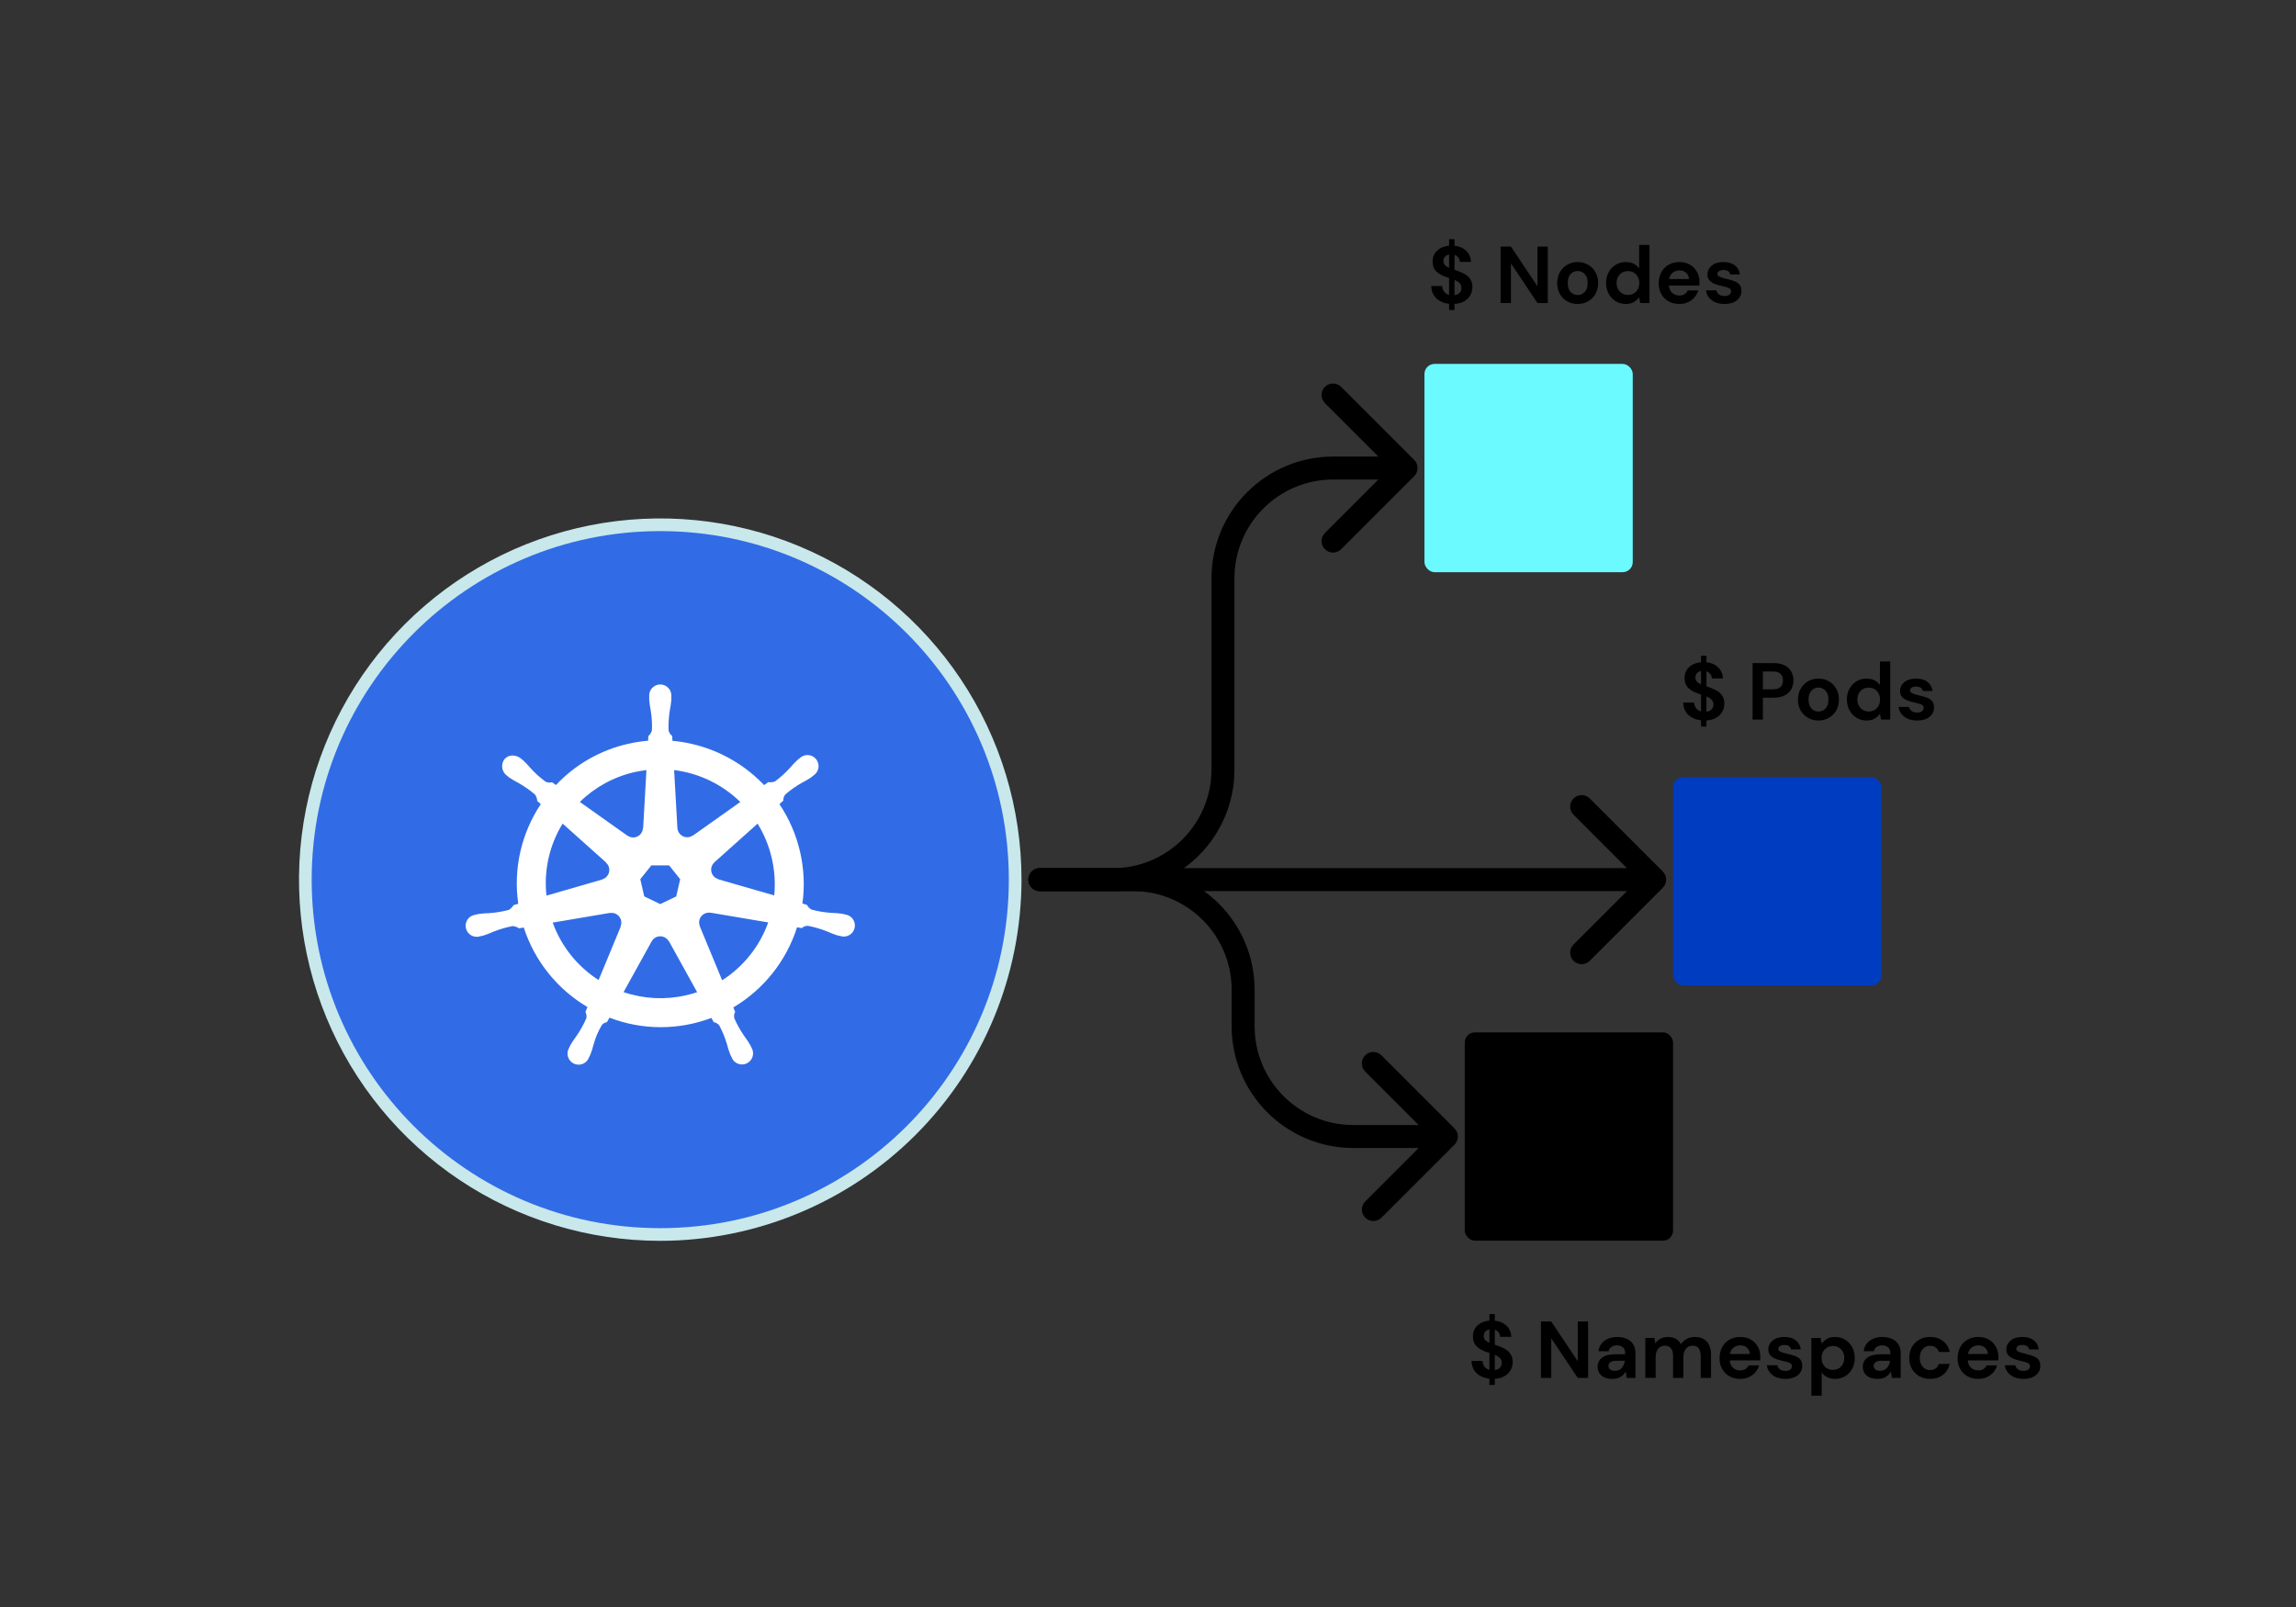
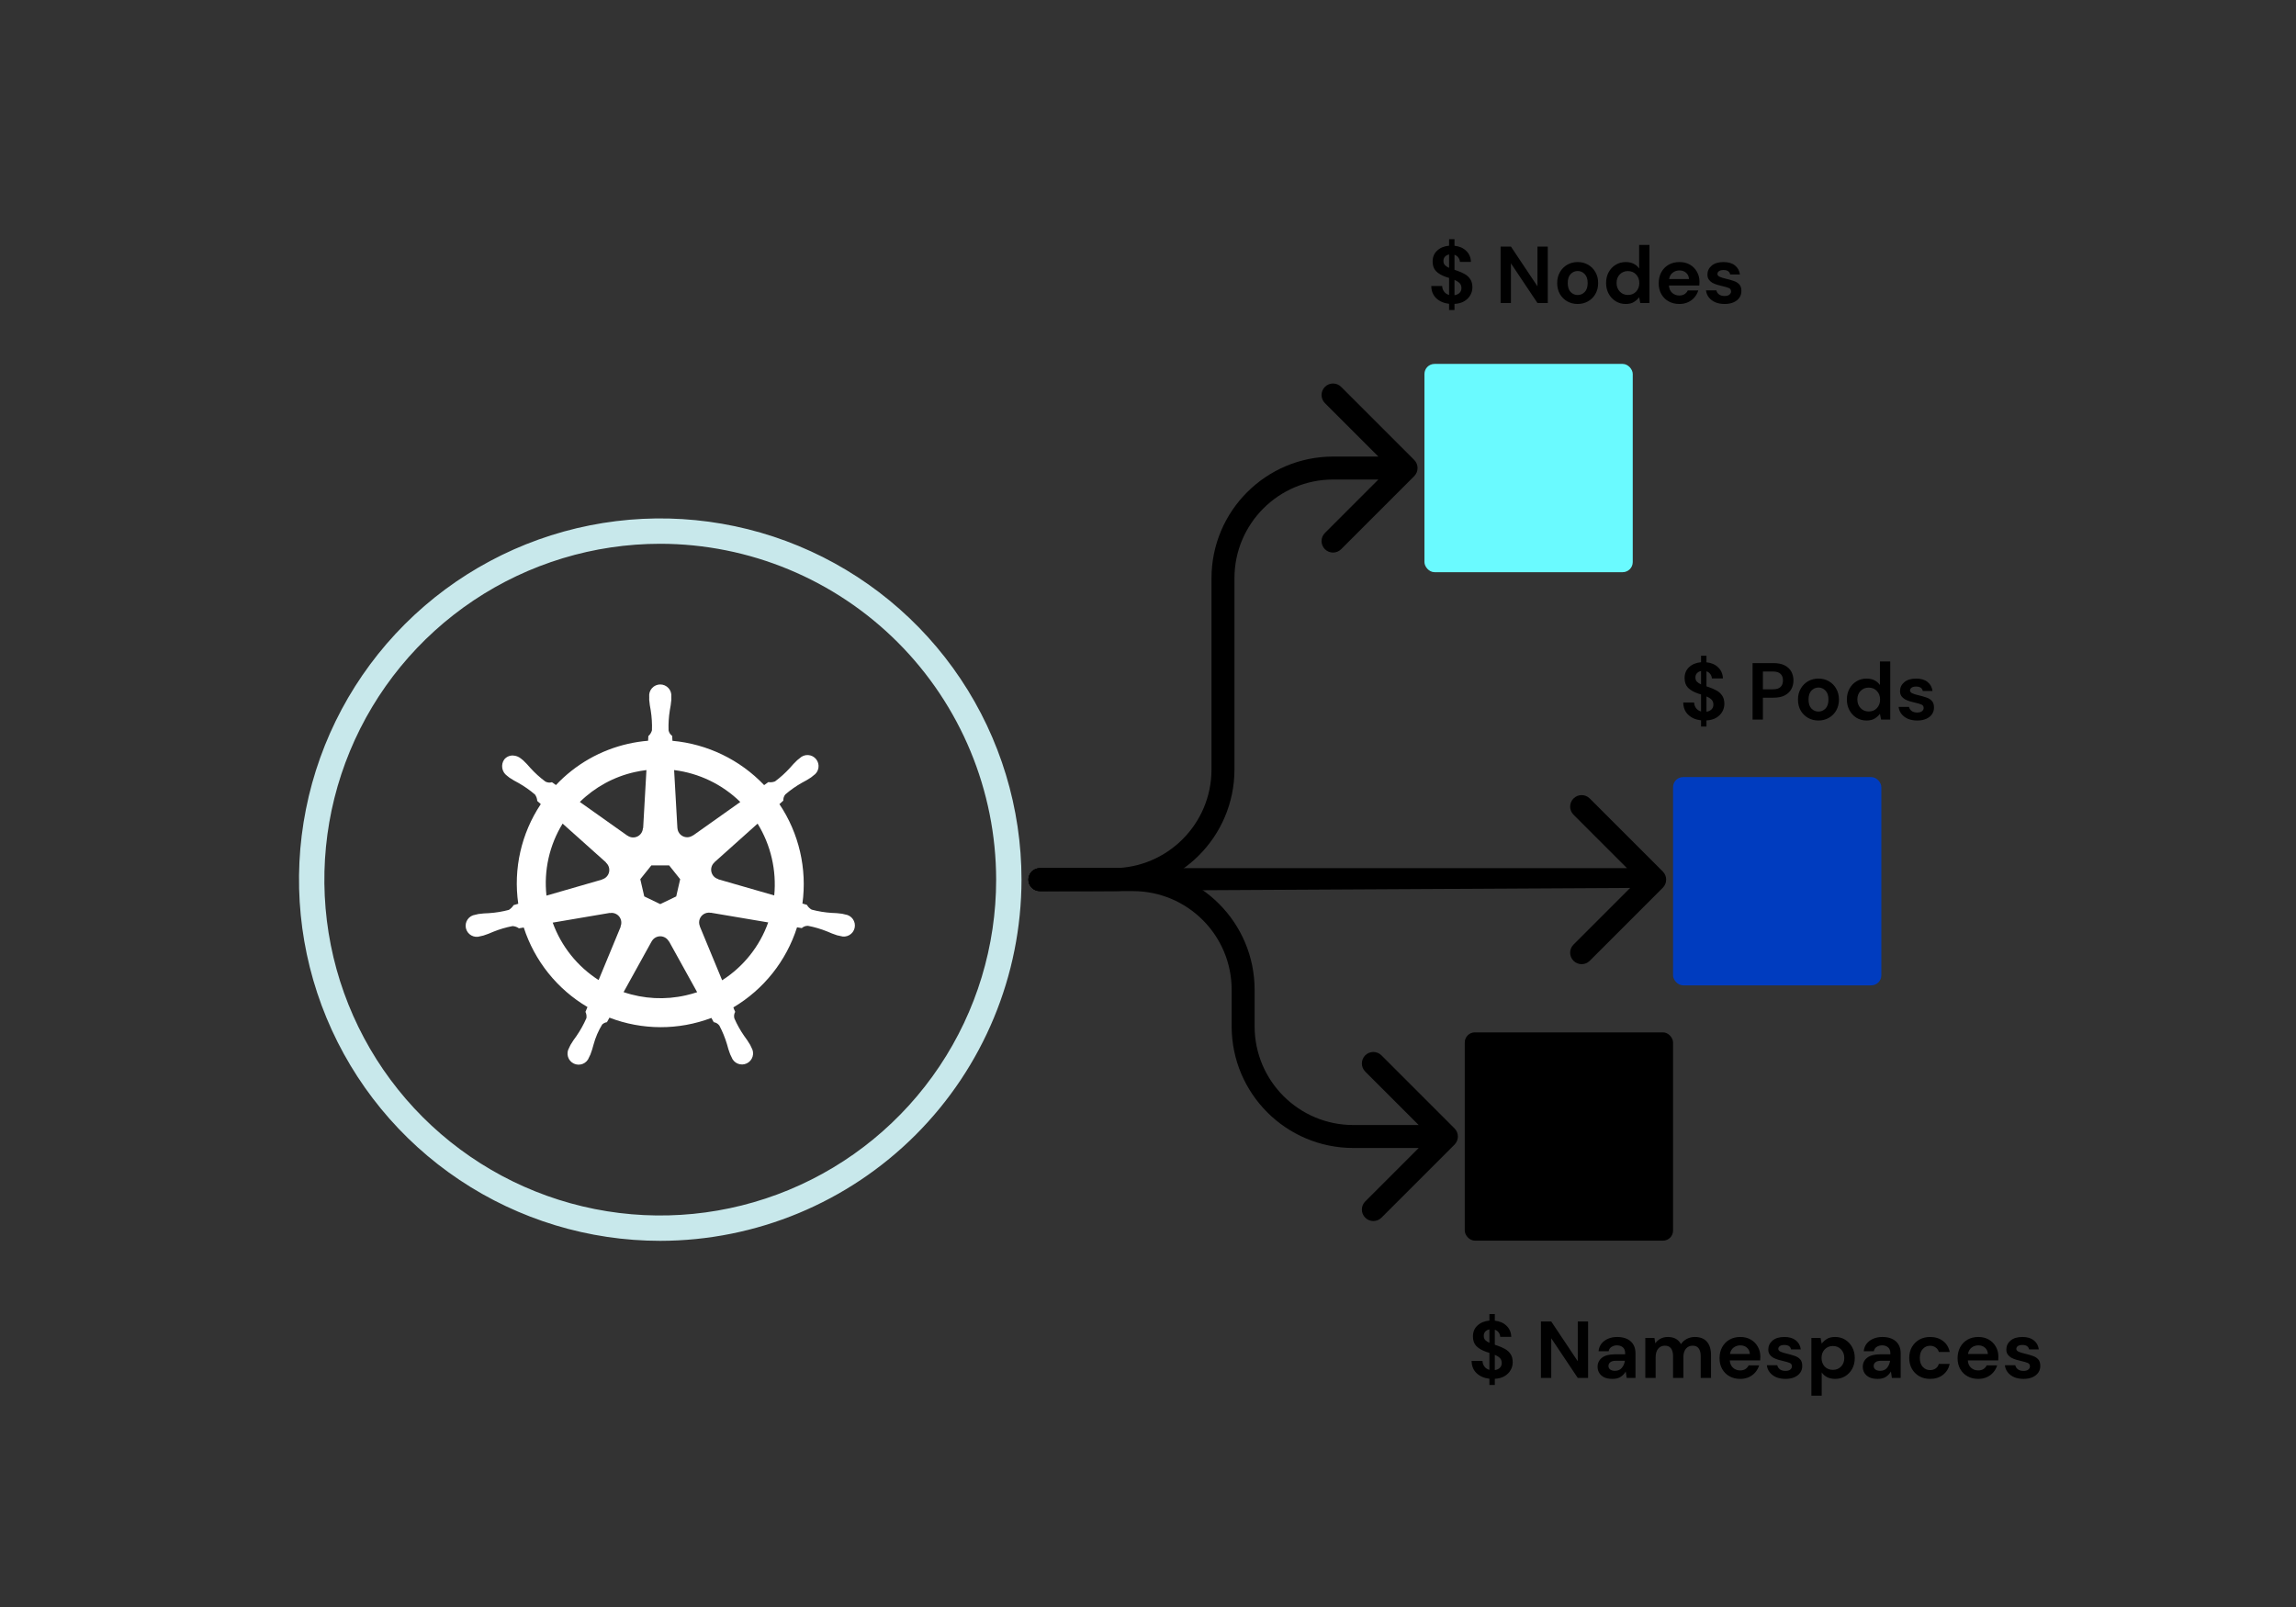
<svg xmlns="http://www.w3.org/2000/svg" width="500" height="350" viewBox="0 0 500 350" fill="none">
  <rect x="0" y="0" width="500" height="350" fill="#333333" stroke="none" />
  <path d="M315.569 67.522V66.17C314.434 66.041 313.509 65.643 312.795 64.976C312.081 64.309 311.712 63.413 311.689 62.289H314.059C314.082 62.758 314.223 63.167 314.48 63.519C314.75 63.87 315.113 64.11 315.569 64.239V60.534C315.464 60.499 315.352 60.463 315.235 60.428C315.13 60.393 315.019 60.358 314.902 60.323C313.954 59.995 313.228 59.574 312.725 59.059C312.233 58.544 311.987 57.859 311.987 57.004C311.975 55.998 312.303 55.19 312.97 54.581C313.638 53.961 314.504 53.604 315.569 53.51V52.088H316.745V53.528C317.799 53.633 318.648 54.002 319.291 54.634C319.947 55.254 320.292 56.056 320.327 57.039H317.922C317.91 56.7 317.799 56.39 317.588 56.109C317.389 55.816 317.108 55.611 316.745 55.494V58.76C316.839 58.795 316.933 58.831 317.026 58.866C317.12 58.889 317.214 58.918 317.307 58.953C317.916 59.164 318.472 59.41 318.975 59.691C319.479 59.972 319.883 60.346 320.187 60.815C320.491 61.271 320.643 61.862 320.643 62.588C320.643 63.197 320.491 63.764 320.187 64.291C319.894 64.818 319.455 65.257 318.87 65.608C318.296 65.948 317.588 66.141 316.745 66.188V67.522H315.569ZM314.34 56.846C314.34 57.221 314.451 57.525 314.674 57.759C314.896 57.982 315.194 58.175 315.569 58.339V55.424C315.206 55.494 314.908 55.652 314.674 55.898C314.451 56.144 314.34 56.46 314.34 56.846ZM318.256 62.746C318.256 62.278 318.115 61.909 317.834 61.64C317.553 61.371 317.19 61.142 316.745 60.955V64.291C317.214 64.221 317.582 64.051 317.852 63.782C318.121 63.513 318.256 63.167 318.256 62.746ZM326.788 65.994V53.703H329.036L334.813 62.36V53.703H337.06V65.994H334.813L329.036 57.356V65.994H326.788ZM343.569 66.205C342.726 66.205 341.965 66.012 341.286 65.626C340.619 65.239 340.087 64.707 339.689 64.028C339.302 63.337 339.109 62.541 339.109 61.64C339.109 60.739 339.308 59.948 339.706 59.27C340.104 58.579 340.637 58.04 341.304 57.654C341.983 57.268 342.744 57.075 343.587 57.075C344.418 57.075 345.167 57.268 345.834 57.654C346.513 58.04 347.046 58.579 347.432 59.27C347.83 59.948 348.029 60.739 348.029 61.64C348.029 62.541 347.83 63.337 347.432 64.028C347.046 64.707 346.513 65.239 345.834 65.626C345.155 66.012 344.4 66.205 343.569 66.205ZM343.569 64.256C344.154 64.256 344.664 64.04 345.097 63.606C345.53 63.162 345.746 62.506 345.746 61.64C345.746 60.774 345.53 60.124 345.097 59.691C344.664 59.246 344.16 59.024 343.587 59.024C342.99 59.024 342.475 59.246 342.041 59.691C341.62 60.124 341.409 60.774 341.409 61.64C341.409 62.506 341.62 63.162 342.041 63.606C342.475 64.04 342.984 64.256 343.569 64.256ZM354.042 66.205C353.222 66.205 352.491 66.006 351.847 65.608C351.203 65.21 350.694 64.666 350.319 63.975C349.945 63.285 349.757 62.5 349.757 61.622C349.757 60.744 349.945 59.966 350.319 59.287C350.694 58.596 351.203 58.058 351.847 57.672C352.491 57.274 353.222 57.075 354.042 57.075C354.697 57.075 355.271 57.198 355.762 57.443C356.254 57.689 356.652 58.035 356.956 58.479V53.352H359.204V65.994H357.202L356.956 64.748C356.676 65.134 356.301 65.474 355.833 65.766C355.376 66.059 354.779 66.205 354.042 66.205ZM354.516 64.239C355.242 64.239 355.833 63.999 356.289 63.519C356.757 63.027 356.992 62.401 356.992 61.64C356.992 60.879 356.757 60.259 356.289 59.779C355.833 59.287 355.242 59.041 354.516 59.041C353.802 59.041 353.211 59.281 352.742 59.761C352.274 60.241 352.04 60.861 352.04 61.622C352.04 62.383 352.274 63.009 352.742 63.501C353.211 63.993 353.802 64.239 354.516 64.239ZM365.724 66.205C364.846 66.205 364.068 66.018 363.389 65.643C362.71 65.269 362.177 64.742 361.791 64.063C361.405 63.384 361.212 62.6 361.212 61.71C361.212 60.809 361.399 60.007 361.774 59.305C362.16 58.602 362.687 58.058 363.354 57.672C364.033 57.274 364.829 57.075 365.742 57.075C366.596 57.075 367.351 57.262 368.007 57.636C368.662 58.011 369.172 58.526 369.534 59.182C369.909 59.825 370.096 60.545 370.096 61.341C370.096 61.47 370.09 61.605 370.079 61.745C370.079 61.886 370.073 62.032 370.061 62.184H363.442C363.488 62.863 363.723 63.396 364.144 63.782C364.577 64.168 365.098 64.361 365.707 64.361C366.163 64.361 366.544 64.262 366.848 64.063C367.164 63.852 367.398 63.583 367.55 63.255H369.833C369.669 63.805 369.394 64.309 369.008 64.765C368.633 65.21 368.165 65.561 367.603 65.819C367.053 66.076 366.427 66.205 365.724 66.205ZM365.742 58.901C365.192 58.901 364.706 59.059 364.284 59.375C363.863 59.679 363.594 60.147 363.477 60.779H367.814C367.779 60.206 367.568 59.749 367.182 59.41C366.795 59.071 366.315 58.901 365.742 58.901ZM375.586 66.205C374.813 66.205 374.135 66.082 373.549 65.836C372.964 65.579 372.496 65.228 372.145 64.783C371.793 64.338 371.583 63.823 371.512 63.238H373.778C373.848 63.577 374.035 63.87 374.339 64.116C374.655 64.35 375.059 64.467 375.551 64.467C376.043 64.467 376.4 64.367 376.622 64.168C376.856 63.969 376.973 63.741 376.973 63.483C376.973 63.109 376.809 62.857 376.482 62.728C376.154 62.588 375.697 62.453 375.112 62.325C374.737 62.243 374.357 62.143 373.971 62.026C373.584 61.909 373.227 61.763 372.9 61.587C372.584 61.4 372.326 61.166 372.127 60.885C371.928 60.592 371.829 60.235 371.829 59.814C371.829 59.041 372.133 58.392 372.742 57.865C373.362 57.338 374.228 57.075 375.34 57.075C376.37 57.075 377.19 57.315 377.798 57.794C378.419 58.275 378.788 58.936 378.905 59.779H376.78C376.651 59.135 376.166 58.813 375.323 58.813C374.901 58.813 374.574 58.895 374.339 59.059C374.117 59.223 374.006 59.428 374.006 59.673C374.006 59.931 374.176 60.136 374.515 60.288C374.854 60.44 375.305 60.581 375.867 60.709C376.476 60.85 377.032 61.008 377.535 61.183C378.05 61.347 378.46 61.599 378.764 61.938C379.069 62.266 379.221 62.74 379.221 63.361C379.232 63.899 379.092 64.385 378.799 64.818C378.507 65.251 378.085 65.591 377.535 65.836C376.985 66.082 376.335 66.205 375.586 66.205Z" fill="black" />
  <path d="M370.44 158.241V156.889C369.305 156.76 368.38 156.362 367.666 155.695C366.952 155.028 366.583 154.132 366.56 153.009H368.93C368.954 153.477 369.094 153.887 369.352 154.238C369.621 154.589 369.984 154.829 370.44 154.958V151.253C370.335 151.218 370.224 151.183 370.107 151.147C370.001 151.112 369.89 151.077 369.773 151.042C368.825 150.714 368.099 150.293 367.596 149.778C367.104 149.263 366.858 148.578 366.858 147.724C366.846 146.717 367.174 145.909 367.841 145.3C368.509 144.68 369.375 144.323 370.44 144.229V142.807H371.617V144.247C372.67 144.352 373.519 144.721 374.163 145.353C374.818 145.974 375.163 146.775 375.199 147.759H372.793C372.781 147.419 372.67 147.109 372.459 146.828C372.26 146.535 371.979 146.331 371.617 146.214V149.479C371.71 149.515 371.804 149.55 371.898 149.585C371.991 149.608 372.085 149.637 372.178 149.673C372.787 149.883 373.343 150.129 373.847 150.41C374.35 150.691 374.754 151.066 375.058 151.534C375.362 151.99 375.515 152.581 375.515 153.307C375.515 153.916 375.362 154.484 375.058 155.01C374.765 155.537 374.326 155.976 373.741 156.327C373.168 156.667 372.459 156.86 371.617 156.907V158.241H370.44ZM369.211 147.566C369.211 147.94 369.322 148.244 369.545 148.479C369.767 148.701 370.066 148.894 370.44 149.058V146.143C370.077 146.214 369.779 146.372 369.545 146.617C369.322 146.863 369.211 147.179 369.211 147.566ZM373.127 153.465C373.127 152.997 372.986 152.628 372.705 152.359C372.424 152.09 372.061 151.862 371.617 151.674V155.01C372.085 154.94 372.454 154.77 372.723 154.501C372.992 154.232 373.127 153.887 373.127 153.465ZM381.659 156.714V144.423H386.207C387.19 144.423 388.004 144.586 388.648 144.914C389.291 145.242 389.771 145.693 390.087 146.266C390.404 146.84 390.562 147.484 390.562 148.198C390.562 148.877 390.409 149.503 390.105 150.076C389.801 150.638 389.327 151.095 388.683 151.446C388.039 151.785 387.214 151.955 386.207 151.955H383.907V156.714H381.659ZM383.907 150.129H386.067C386.851 150.129 387.413 149.959 387.752 149.62C388.103 149.269 388.279 148.795 388.279 148.198C388.279 147.589 388.103 147.115 387.752 146.775C387.413 146.424 386.851 146.249 386.067 146.249H383.907V150.129ZM396.005 156.924C395.162 156.924 394.402 156.731 393.723 156.345C393.055 155.959 392.523 155.426 392.125 154.747C391.739 154.056 391.545 153.26 391.545 152.359C391.545 151.458 391.744 150.668 392.142 149.989C392.54 149.298 393.073 148.76 393.74 148.373C394.419 147.987 395.18 147.794 396.023 147.794C396.854 147.794 397.603 147.987 398.27 148.373C398.949 148.76 399.482 149.298 399.868 149.989C400.266 150.668 400.465 151.458 400.465 152.359C400.465 153.26 400.266 154.056 399.868 154.747C399.482 155.426 398.949 155.959 398.27 156.345C397.591 156.731 396.836 156.924 396.005 156.924ZM396.005 154.975C396.591 154.975 397.1 154.759 397.533 154.326C397.966 153.881 398.183 153.225 398.183 152.359C398.183 151.493 397.966 150.843 397.533 150.41C397.1 149.965 396.596 149.743 396.023 149.743C395.426 149.743 394.911 149.965 394.478 150.41C394.056 150.843 393.846 151.493 393.846 152.359C393.846 153.225 394.056 153.881 394.478 154.326C394.911 154.759 395.42 154.975 396.005 154.975ZM406.478 156.924C405.659 156.924 404.927 156.725 404.283 156.327C403.639 155.929 403.13 155.385 402.756 154.694C402.381 154.004 402.194 153.219 402.194 152.341C402.194 151.464 402.381 150.685 402.756 150.006C403.13 149.316 403.639 148.777 404.283 148.391C404.927 147.993 405.659 147.794 406.478 147.794C407.133 147.794 407.707 147.917 408.199 148.163C408.69 148.408 409.088 148.754 409.393 149.198V144.071H411.64V156.714H409.638L409.393 155.467C409.112 155.853 408.737 156.193 408.269 156.485C407.812 156.778 407.215 156.924 406.478 156.924ZM406.952 154.958C407.678 154.958 408.269 154.718 408.725 154.238C409.194 153.746 409.428 153.12 409.428 152.359C409.428 151.598 409.194 150.978 408.725 150.498C408.269 150.006 407.678 149.76 406.952 149.76C406.238 149.76 405.647 150 405.179 150.48C404.71 150.96 404.476 151.581 404.476 152.341C404.476 153.102 404.71 153.729 405.179 154.22C405.647 154.712 406.238 154.958 406.952 154.958ZM417.528 156.924C416.756 156.924 416.077 156.801 415.492 156.556C414.906 156.298 414.438 155.947 414.087 155.502C413.736 155.057 413.525 154.542 413.455 153.957H415.72C415.79 154.296 415.977 154.589 416.282 154.835C416.598 155.069 417.002 155.186 417.493 155.186C417.985 155.186 418.342 155.086 418.564 154.887C418.798 154.688 418.915 154.46 418.915 154.203C418.915 153.828 418.752 153.576 418.424 153.448C418.096 153.307 417.64 153.173 417.054 153.044C416.68 152.962 416.299 152.862 415.913 152.745C415.527 152.628 415.17 152.482 414.842 152.306C414.526 152.119 414.268 151.885 414.069 151.604C413.87 151.311 413.771 150.954 413.771 150.533C413.771 149.76 414.075 149.111 414.684 148.584C415.304 148.057 416.17 147.794 417.282 147.794C418.313 147.794 419.132 148.034 419.741 148.514C420.361 148.994 420.73 149.655 420.847 150.498H418.722C418.594 149.854 418.108 149.532 417.265 149.532C416.844 149.532 416.516 149.614 416.282 149.778C416.059 149.942 415.948 150.147 415.948 150.392C415.948 150.65 416.118 150.855 416.457 151.007C416.797 151.159 417.247 151.3 417.809 151.428C418.418 151.569 418.974 151.727 419.477 151.902C419.992 152.066 420.402 152.318 420.706 152.658C421.011 152.985 421.163 153.459 421.163 154.08C421.175 154.618 421.034 155.104 420.742 155.537C420.449 155.97 420.027 156.31 419.477 156.556C418.927 156.801 418.277 156.924 417.528 156.924Z" fill="black" />
  <path d="M324.348 301.636V300.284C323.213 300.155 322.288 299.757 321.574 299.09C320.86 298.423 320.491 297.527 320.468 296.404H322.838C322.862 296.872 323.002 297.281 323.26 297.633C323.529 297.984 323.892 298.224 324.348 298.353V294.648C324.243 294.613 324.132 294.577 324.015 294.542C323.909 294.507 323.798 294.472 323.681 294.437C322.733 294.109 322.007 293.688 321.504 293.173C321.012 292.658 320.766 291.973 320.766 291.118C320.755 290.112 321.082 289.304 321.75 288.695C322.417 288.075 323.283 287.718 324.348 287.624V286.202H325.525V287.642C326.578 287.747 327.427 288.116 328.071 288.748C328.726 289.368 329.072 290.17 329.107 291.154H326.701C326.689 290.814 326.578 290.504 326.368 290.223C326.169 289.93 325.888 289.725 325.525 289.608V292.874C325.618 292.909 325.712 292.945 325.806 292.98C325.899 293.003 325.993 293.032 326.087 293.067C326.695 293.278 327.251 293.524 327.755 293.805C328.258 294.086 328.662 294.46 328.966 294.929C329.271 295.385 329.423 295.976 329.423 296.702C329.423 297.311 329.271 297.878 328.966 298.405C328.674 298.932 328.235 299.371 327.649 299.722C327.076 300.062 326.368 300.255 325.525 300.302V301.636H324.348ZM323.119 290.96C323.119 291.335 323.23 291.639 323.453 291.873C323.675 292.096 323.974 292.289 324.348 292.453V289.538C323.985 289.608 323.687 289.766 323.453 290.012C323.23 290.258 323.119 290.574 323.119 290.96ZM327.035 296.86C327.035 296.392 326.894 296.023 326.613 295.754C326.332 295.485 325.97 295.256 325.525 295.069V298.405C325.993 298.335 326.362 298.165 326.631 297.896C326.9 297.627 327.035 297.281 327.035 296.86ZM335.568 300.108V287.817H337.815L343.592 296.474V287.817H345.839V300.108H343.592L337.815 291.47V300.108H335.568ZM351.172 300.319C350.423 300.319 349.808 300.202 349.328 299.968C348.848 299.722 348.491 299.4 348.257 299.002C348.023 298.604 347.906 298.165 347.906 297.685C347.906 296.878 348.222 296.222 348.854 295.719C349.486 295.215 350.434 294.964 351.699 294.964H353.911V294.753C353.911 294.156 353.741 293.717 353.402 293.436C353.062 293.155 352.641 293.015 352.138 293.015C351.681 293.015 351.283 293.126 350.944 293.348C350.604 293.559 350.393 293.875 350.312 294.297H348.117C348.175 293.664 348.386 293.114 348.749 292.646C349.123 292.178 349.603 291.821 350.189 291.575C350.774 291.317 351.429 291.189 352.155 291.189C353.396 291.189 354.373 291.499 355.087 292.119C355.802 292.74 356.159 293.618 356.159 294.753V300.108H354.245L354.034 298.704C353.776 299.172 353.414 299.558 352.945 299.863C352.489 300.167 351.898 300.319 351.172 300.319ZM351.681 298.563C352.325 298.563 352.822 298.353 353.174 297.931C353.536 297.51 353.765 296.989 353.858 296.368H351.944C351.347 296.368 350.92 296.48 350.663 296.702C350.405 296.913 350.276 297.176 350.276 297.492C350.276 297.832 350.405 298.095 350.663 298.282C350.92 298.47 351.26 298.563 351.681 298.563ZM358.303 300.108V291.399H360.287L360.481 292.576C360.761 292.154 361.13 291.821 361.587 291.575C362.055 291.317 362.593 291.189 363.202 291.189C364.548 291.189 365.502 291.71 366.064 292.751C366.38 292.271 366.802 291.891 367.328 291.61C367.867 291.329 368.452 291.189 369.084 291.189C370.22 291.189 371.092 291.528 371.7 292.207C372.309 292.886 372.613 293.881 372.613 295.192V300.108H370.366V295.403C370.366 294.654 370.22 294.08 369.927 293.682C369.646 293.284 369.207 293.085 368.61 293.085C368.001 293.085 367.51 293.307 367.135 293.752C366.772 294.197 366.591 294.817 366.591 295.613V300.108H364.343V295.403C364.343 294.654 364.197 294.08 363.904 293.682C363.612 293.284 363.161 293.085 362.552 293.085C361.955 293.085 361.47 293.307 361.095 293.752C360.732 294.197 360.551 294.817 360.551 295.613V300.108H358.303ZM378.979 300.319C378.101 300.319 377.323 300.132 376.644 299.757C375.965 299.383 375.432 298.856 375.046 298.177C374.659 297.498 374.466 296.714 374.466 295.824C374.466 294.923 374.654 294.121 375.028 293.419C375.414 292.716 375.941 292.172 376.608 291.786C377.287 291.388 378.083 291.189 378.996 291.189C379.851 291.189 380.606 291.376 381.261 291.751C381.917 292.125 382.426 292.64 382.789 293.296C383.164 293.939 383.351 294.659 383.351 295.455C383.351 295.584 383.345 295.719 383.333 295.859C383.333 296 383.328 296.146 383.316 296.298H376.696C376.743 296.977 376.977 297.51 377.399 297.896C377.832 298.282 378.353 298.475 378.961 298.475C379.418 298.475 379.798 298.376 380.103 298.177C380.419 297.966 380.653 297.697 380.805 297.369H383.088C382.924 297.919 382.649 298.423 382.262 298.879C381.888 299.324 381.42 299.675 380.858 299.933C380.307 300.19 379.681 300.319 378.979 300.319ZM378.996 293.015C378.446 293.015 377.96 293.173 377.539 293.489C377.118 293.793 376.848 294.261 376.731 294.894H381.068C381.033 294.32 380.823 293.863 380.436 293.524C380.05 293.184 379.57 293.015 378.996 293.015ZM388.841 300.319C388.068 300.319 387.389 300.196 386.804 299.95C386.219 299.693 385.75 299.342 385.399 298.897C385.048 298.452 384.837 297.937 384.767 297.352H387.032C387.102 297.691 387.29 297.984 387.594 298.23C387.91 298.464 388.314 298.581 388.806 298.581C389.297 298.581 389.654 298.481 389.877 298.282C390.111 298.083 390.228 297.855 390.228 297.598C390.228 297.223 390.064 296.971 389.736 296.843C389.408 296.702 388.952 296.567 388.367 296.439C387.992 296.357 387.612 296.257 387.225 296.14C386.839 296.023 386.482 295.877 386.154 295.701C385.838 295.514 385.581 295.28 385.382 294.999C385.183 294.706 385.083 294.349 385.083 293.928C385.083 293.155 385.388 292.506 385.996 291.979C386.617 291.452 387.483 291.189 388.595 291.189C389.625 291.189 390.444 291.429 391.053 291.909C391.674 292.388 392.042 293.05 392.159 293.893H390.035C389.906 293.249 389.42 292.927 388.577 292.927C388.156 292.927 387.828 293.009 387.594 293.173C387.372 293.337 387.26 293.542 387.26 293.787C387.26 294.045 387.43 294.25 387.77 294.402C388.109 294.554 388.56 294.695 389.122 294.823C389.73 294.964 390.286 295.122 390.79 295.297C391.305 295.461 391.714 295.713 392.019 296.052C392.323 296.38 392.475 296.854 392.475 297.475C392.487 298.013 392.347 298.499 392.054 298.932C391.761 299.365 391.34 299.705 390.79 299.95C390.24 300.196 389.59 300.319 388.841 300.319ZM394.466 303.971V291.399H396.468L396.714 292.646C396.995 292.26 397.363 291.92 397.82 291.628C398.288 291.335 398.891 291.189 399.629 291.189C400.448 291.189 401.18 291.388 401.823 291.786C402.467 292.184 402.976 292.728 403.351 293.419C403.726 294.109 403.913 294.894 403.913 295.771C403.913 296.649 403.726 297.434 403.351 298.124C402.976 298.803 402.467 299.342 401.823 299.74C401.18 300.126 400.448 300.319 399.629 300.319C398.973 300.319 398.399 300.196 397.908 299.95C397.416 299.705 397.018 299.359 396.714 298.914V303.971H394.466ZM399.154 298.353C399.869 298.353 400.46 298.113 400.928 297.633C401.396 297.153 401.63 296.532 401.63 295.771C401.63 295.011 401.396 294.384 400.928 293.893C400.46 293.401 399.869 293.155 399.154 293.155C398.429 293.155 397.832 293.401 397.363 293.893C396.907 294.373 396.679 294.993 396.679 295.754C396.679 296.515 396.907 297.141 397.363 297.633C397.832 298.113 398.429 298.353 399.154 298.353ZM408.923 300.319C408.174 300.319 407.559 300.202 407.079 299.968C406.599 299.722 406.242 299.4 406.008 299.002C405.774 298.604 405.657 298.165 405.657 297.685C405.657 296.878 405.973 296.222 406.605 295.719C407.237 295.215 408.186 294.964 409.45 294.964H411.662V294.753C411.662 294.156 411.492 293.717 411.153 293.436C410.814 293.155 410.392 293.015 409.889 293.015C409.432 293.015 409.034 293.126 408.695 293.348C408.355 293.559 408.145 293.875 408.063 294.297H405.868C405.926 293.664 406.137 293.114 406.5 292.646C406.875 292.178 407.354 291.821 407.94 291.575C408.525 291.317 409.181 291.189 409.906 291.189C411.147 291.189 412.125 291.499 412.839 292.119C413.553 292.74 413.91 293.618 413.91 294.753V300.108H411.996L411.785 298.704C411.528 299.172 411.165 299.558 410.696 299.863C410.24 300.167 409.649 300.319 408.923 300.319ZM409.432 298.563C410.076 298.563 410.574 298.353 410.925 297.931C411.288 297.51 411.516 296.989 411.61 296.368H409.696C409.099 296.368 408.671 296.48 408.414 296.702C408.156 296.913 408.028 297.176 408.028 297.492C408.028 297.832 408.156 298.095 408.414 298.282C408.671 298.47 409.011 298.563 409.432 298.563ZM420.321 300.319C419.432 300.319 418.647 300.126 417.968 299.74C417.289 299.353 416.751 298.815 416.353 298.124C415.967 297.434 415.773 296.644 415.773 295.754C415.773 294.864 415.967 294.074 416.353 293.383C416.751 292.693 417.289 292.154 417.968 291.768C418.647 291.382 419.432 291.189 420.321 291.189C421.433 291.189 422.37 291.481 423.131 292.067C423.891 292.64 424.377 293.436 424.588 294.455H422.217C422.1 294.033 421.866 293.705 421.515 293.471C421.176 293.225 420.772 293.103 420.304 293.103C419.683 293.103 419.156 293.337 418.723 293.805C418.29 294.273 418.074 294.923 418.074 295.754C418.074 296.585 418.29 297.235 418.723 297.703C419.156 298.171 419.683 298.405 420.304 298.405C420.772 298.405 421.176 298.288 421.515 298.054C421.866 297.82 422.1 297.486 422.217 297.053H424.588C424.377 298.036 423.891 298.827 423.131 299.424C422.37 300.021 421.433 300.319 420.321 300.319ZM430.814 300.319C429.936 300.319 429.158 300.132 428.479 299.757C427.8 299.383 427.267 298.856 426.881 298.177C426.495 297.498 426.302 296.714 426.302 295.824C426.302 294.923 426.489 294.121 426.864 293.419C427.25 292.716 427.777 292.172 428.444 291.786C429.123 291.388 429.919 291.189 430.832 291.189C431.686 291.189 432.441 291.376 433.097 291.751C433.752 292.125 434.262 292.64 434.625 293.296C434.999 293.939 435.186 294.659 435.186 295.455C435.186 295.584 435.181 295.719 435.169 295.859C435.169 296 435.163 296.146 435.151 296.298H428.532C428.579 296.977 428.813 297.51 429.234 297.896C429.667 298.282 430.188 298.475 430.797 298.475C431.253 298.475 431.634 298.376 431.938 298.177C432.254 297.966 432.488 297.697 432.64 297.369H434.923C434.759 297.919 434.484 298.423 434.098 298.879C433.723 299.324 433.255 299.675 432.693 299.933C432.143 300.19 431.517 300.319 430.814 300.319ZM430.832 293.015C430.282 293.015 429.796 293.173 429.375 293.489C428.953 293.793 428.684 294.261 428.567 294.894H432.904C432.869 294.32 432.658 293.863 432.272 293.524C431.885 293.184 431.405 293.015 430.832 293.015ZM440.676 300.319C439.904 300.319 439.225 300.196 438.639 299.95C438.054 299.693 437.586 299.342 437.235 298.897C436.884 298.452 436.673 297.937 436.603 297.352H438.868C438.938 297.691 439.125 297.984 439.43 298.23C439.746 298.464 440.149 298.581 440.641 298.581C441.133 298.581 441.49 298.481 441.712 298.282C441.946 298.083 442.063 297.855 442.063 297.598C442.063 297.223 441.899 296.971 441.572 296.843C441.244 296.702 440.787 296.567 440.202 296.439C439.828 296.357 439.447 296.257 439.061 296.14C438.674 296.023 438.317 295.877 437.99 295.701C437.674 295.514 437.416 295.28 437.217 294.999C437.018 294.706 436.919 294.349 436.919 293.928C436.919 293.155 437.223 292.506 437.832 291.979C438.452 291.452 439.318 291.189 440.43 291.189C441.46 291.189 442.28 291.429 442.889 291.909C443.509 292.388 443.878 293.05 443.995 293.893H441.87C441.741 293.249 441.256 292.927 440.413 292.927C439.991 292.927 439.664 293.009 439.43 293.173C439.207 293.337 439.096 293.542 439.096 293.787C439.096 294.045 439.266 294.25 439.605 294.402C439.945 294.554 440.395 294.695 440.957 294.823C441.566 294.964 442.122 295.122 442.625 295.297C443.14 295.461 443.55 295.713 443.854 296.052C444.159 296.38 444.311 296.854 444.311 297.475C444.322 298.013 444.182 298.499 443.889 298.932C443.597 299.365 443.175 299.705 442.625 299.95C442.075 300.196 441.425 300.319 440.676 300.319Z" fill="black" />
  <path d="M143.784 270.251C128.225 270.251 113.015 265.637 100.078 256.993C87.141 248.348 77.058 236.062 71.104 221.687C65.149 207.312 63.591 191.494 66.627 176.234C69.662 160.974 77.155 146.956 88.157 135.954C99.159 124.952 113.176 117.46 128.437 114.424C143.697 111.389 159.515 112.947 173.89 118.901C188.265 124.855 200.551 134.938 209.195 147.875C217.84 160.813 222.453 176.022 222.453 191.582C222.43 212.439 214.134 232.435 199.386 247.183C184.638 261.931 164.641 270.227 143.784 270.251ZM143.784 118.433C129.317 118.433 115.174 122.723 103.145 130.761C91.116 138.799 81.74 150.223 76.204 163.589C70.668 176.955 69.219 191.663 72.041 205.852C74.864 220.042 81.831 233.075 92.061 243.305C102.291 253.535 115.324 260.502 129.514 263.325C143.703 266.147 158.411 264.698 171.777 259.162C185.143 253.626 196.567 244.25 204.605 232.221C212.643 220.192 216.933 206.049 216.933 191.582C216.911 172.188 209.197 153.595 195.484 139.882C181.771 126.169 163.178 118.455 143.784 118.433Z" fill="#C8E8EB" />
-   <path d="M143.784 267.491C185.707 267.491 219.693 233.505 219.693 191.582C219.693 149.659 185.707 115.673 143.784 115.673C101.861 115.673 67.875 149.659 67.875 191.582C67.875 233.505 101.861 267.491 143.784 267.491Z" fill="#316CE6" />
  <path d="M184.074 199.174C183.869 199.127 183.576 199.046 183.375 199.009C182.61 198.903 181.84 198.841 181.068 198.823C179.61 198.728 178.165 198.491 176.753 198.115C176.318 197.87 175.958 197.508 175.716 197.071L174.745 196.788C175.783 189.201 174 181.496 169.734 175.137C169.983 174.911 170.453 174.494 170.586 174.372C170.553 173.876 170.715 173.387 171.038 173.009C172.146 172.057 173.344 171.215 174.616 170.496C175.304 170.146 175.972 169.756 176.615 169.329C176.77 169.214 176.982 169.032 177.144 168.902C177.43 168.72 177.674 168.479 177.861 168.197C178.048 167.914 178.174 167.595 178.23 167.261C178.285 166.927 178.27 166.584 178.185 166.256C178.1 165.928 177.947 165.622 177.736 165.356C177.525 165.091 177.26 164.874 176.96 164.717C176.659 164.561 176.329 164.47 175.99 164.449C175.652 164.429 175.313 164.48 174.996 164.599C174.679 164.717 174.39 164.902 174.148 165.14C173.984 165.269 173.761 165.439 173.615 165.565C173.053 166.095 172.522 166.656 172.025 167.247C171.041 168.328 169.955 169.311 168.781 170.181C168.319 170.369 167.814 170.424 167.322 170.34L166.407 170.994C161.139 165.465 154.043 162.036 146.437 161.345C146.415 161.025 146.388 160.446 146.379 160.271C145.971 159.988 145.689 159.556 145.594 159.068C145.543 157.608 145.635 156.146 145.867 154.704C146.02 153.949 146.129 153.185 146.195 152.417C146.202 152.223 146.191 151.942 146.191 151.732C146.224 151.396 146.187 151.056 146.082 150.735C145.976 150.414 145.804 150.119 145.577 149.868C145.351 149.618 145.074 149.417 144.765 149.28C144.456 149.143 144.121 149.073 143.783 149.073C143.445 149.073 143.111 149.144 142.802 149.281C142.493 149.418 142.217 149.619 141.99 149.87C141.764 150.121 141.592 150.416 141.487 150.737C141.382 151.059 141.345 151.398 141.379 151.735C141.379 151.757 141.384 151.779 141.385 151.802C141.382 152.001 141.373 152.243 141.379 152.418C141.445 153.186 141.554 153.95 141.707 154.706C141.938 156.148 142.028 157.61 141.975 159.069C141.839 159.55 141.568 159.981 141.194 160.313L141.137 161.331C139.674 161.452 138.22 161.675 136.788 162C130.771 163.36 125.297 166.487 121.07 170.98C120.777 170.778 120.487 170.573 120.2 170.363C119.724 170.506 119.211 170.456 118.771 170.225C117.598 169.356 116.511 168.374 115.528 167.294C115.033 166.704 114.504 166.142 113.945 165.613C113.799 165.487 113.575 165.316 113.41 165.185C112.933 164.8 112.346 164.579 111.733 164.552C111.37 164.533 111.006 164.6 110.673 164.748C110.34 164.895 110.047 165.119 109.816 165.402C109.426 165.951 109.27 166.633 109.381 167.297C109.491 167.962 109.861 168.555 110.408 168.948L110.445 168.975C110.602 169.104 110.796 169.268 110.942 169.375C111.584 169.802 112.25 170.192 112.937 170.542C114.208 171.262 115.406 172.104 116.514 173.057C116.802 173.465 116.97 173.946 116.998 174.445L117.768 175.133C113.514 181.516 111.766 189.244 112.86 196.836L111.852 197.129C111.59 197.549 111.236 197.905 110.818 198.171C109.407 198.547 107.963 198.785 106.506 198.881C105.734 198.899 104.963 198.961 104.198 199.067C104.013 199.101 103.757 199.166 103.556 199.217L103.535 199.221L103.5 199.231C103.167 199.275 102.847 199.388 102.56 199.563C102.273 199.738 102.025 199.97 101.833 200.246C101.641 200.522 101.509 200.835 101.445 201.165C101.381 201.495 101.386 201.834 101.461 202.162C101.536 202.49 101.678 202.798 101.879 203.068C102.079 203.337 102.334 203.562 102.627 203.727C102.919 203.893 103.243 203.995 103.578 204.028C103.912 204.061 104.25 204.024 104.569 203.919L104.605 203.914C104.621 203.91 104.635 203.902 104.651 203.899C104.849 203.854 105.099 203.806 105.273 203.759C106.008 203.525 106.728 203.249 107.431 202.932C108.786 202.386 110.191 201.972 111.626 201.698C112.123 201.728 112.602 201.898 113.008 202.186L114.057 202.007C116.412 209.281 121.347 215.443 127.932 219.328L127.494 220.377C127.697 220.8 127.772 221.273 127.708 221.738C127.109 223.109 126.38 224.419 125.531 225.651C125.064 226.266 124.634 226.908 124.241 227.573C124.145 227.754 124.024 228.032 123.932 228.221C123.758 228.511 123.647 228.833 123.605 229.167C123.564 229.502 123.592 229.842 123.69 230.164C123.787 230.487 123.951 230.786 124.171 231.042C124.391 231.297 124.662 231.504 124.967 231.649C125.272 231.793 125.603 231.872 125.94 231.881C126.277 231.89 126.613 231.828 126.924 231.699C127.236 231.57 127.517 231.378 127.75 231.134C127.983 230.89 128.162 230.6 128.276 230.283L128.28 230.278V230.272C128.371 230.084 128.501 229.838 128.578 229.661C128.852 228.94 129.084 228.204 129.272 227.456C129.687 225.936 130.314 224.481 131.135 223.135C131.422 222.865 131.783 222.689 132.172 222.628L132.717 221.642C139.859 224.388 147.762 224.409 154.918 221.699C155.07 221.971 155.355 222.492 155.431 222.624C155.922 222.702 156.363 222.97 156.659 223.371C157.34 224.662 157.894 226.017 158.311 227.415C158.501 228.163 158.734 228.899 159.009 229.62C159.087 229.798 159.215 230.048 159.307 230.237C159.421 230.555 159.6 230.845 159.832 231.089C160.065 231.333 160.346 231.526 160.658 231.655C160.969 231.784 161.304 231.846 161.641 231.838C161.979 231.83 162.31 231.751 162.615 231.607C162.92 231.463 163.191 231.257 163.412 231.001C163.632 230.746 163.797 230.447 163.895 230.125C163.993 229.802 164.022 229.462 163.981 229.128C163.94 228.793 163.829 228.47 163.656 228.181C163.565 227.991 163.438 227.714 163.343 227.533C162.95 226.87 162.519 226.23 162.053 225.616C161.219 224.415 160.505 223.136 159.92 221.797C159.793 221.318 159.859 220.808 160.104 220.377C159.95 220.063 159.817 219.738 159.704 219.407C166.31 215.489 171.245 209.28 173.571 201.961C173.883 202.01 174.425 202.105 174.601 202.141C174.967 201.805 175.45 201.626 175.946 201.641C177.381 201.915 178.786 202.328 180.142 202.875C180.845 203.194 181.566 203.473 182.301 203.708C182.475 203.754 182.723 203.797 182.922 203.841C182.939 203.846 182.953 203.853 182.969 203.857L183.004 203.862C183.323 203.967 183.66 204.004 183.995 203.971C184.329 203.938 184.653 203.835 184.945 203.67C185.237 203.505 185.492 203.28 185.693 203.011C185.894 202.741 186.036 202.433 186.111 202.106C186.185 201.778 186.191 201.439 186.127 201.109C186.063 200.779 185.931 200.466 185.74 200.19C185.548 199.915 185.301 199.682 185.014 199.507C184.727 199.332 184.407 199.219 184.074 199.174L184.074 199.174ZM161.216 174.67L150.934 181.959L150.898 181.942C150.589 182.168 150.223 182.306 149.841 182.341C149.46 182.376 149.075 182.307 148.73 182.141C148.384 181.975 148.09 181.719 147.878 181.399C147.666 181.079 147.545 180.708 147.528 180.325L147.516 180.319L146.802 167.72C152.238 168.395 157.303 170.837 161.215 174.67H161.216ZM141.847 188.481H145.717L148.122 191.489L147.26 195.239L143.785 196.912L140.3 195.236L139.436 191.484L141.847 188.481ZM138.207 168.161C139.055 167.97 139.911 167.823 140.774 167.72L140.059 180.338L140.006 180.363C139.99 180.747 139.87 181.118 139.66 181.439C139.449 181.759 139.155 182.016 138.81 182.183C138.465 182.35 138.081 182.42 137.699 182.386C137.317 182.352 136.951 182.215 136.641 181.989L136.621 182L126.272 174.663C129.567 171.426 133.701 169.173 138.207 168.161ZM122.52 179.379L131.968 187.829L131.957 187.88C132.247 188.132 132.463 188.458 132.582 188.823C132.701 189.188 132.718 189.578 132.633 189.953C132.547 190.327 132.362 190.671 132.096 190.948C131.83 191.225 131.494 191.425 131.124 191.526L131.114 191.567L119.004 195.061C118.401 189.588 119.638 184.071 122.52 179.379V179.379ZM135.17 201.827L130.358 213.454C125.74 210.497 122.226 206.1 120.362 200.943L132.779 198.834L132.8 198.861C132.937 198.835 133.077 198.823 133.216 198.824C133.564 198.83 133.906 198.92 134.211 199.089C134.515 199.257 134.774 199.498 134.964 199.791C135.153 200.083 135.268 200.417 135.297 200.764C135.327 201.111 135.271 201.46 135.134 201.78L135.17 201.827ZM149.372 216.779C144.87 217.811 140.17 217.57 135.797 216.081L141.904 205.039H141.914C142.096 204.701 142.365 204.419 142.694 204.223C143.023 204.026 143.399 203.922 143.782 203.922C144.165 203.921 144.541 204.025 144.87 204.221C145.2 204.417 145.47 204.698 145.652 205.035H145.697L151.82 216.096C151.025 216.362 150.209 216.589 149.372 216.78L149.372 216.779ZM157.262 213.5L152.401 201.755L152.416 201.734C152.2 201.231 152.187 200.665 152.378 200.153C152.57 199.641 152.951 199.222 153.444 198.985C153.697 198.86 153.974 198.789 154.256 198.774C154.419 198.766 154.583 198.778 154.743 198.81L154.764 198.783L167.292 200.9C165.443 206.099 161.913 210.533 157.262 213.501V213.5ZM168.608 195.02L156.436 191.514L156.425 191.463C156.055 191.361 155.72 191.161 155.455 190.884C155.19 190.606 155.005 190.263 154.92 189.889C154.835 189.515 154.852 189.125 154.971 188.76C155.089 188.396 155.304 188.07 155.593 187.818L155.588 187.793L164.983 179.385C167.86 184.063 169.133 189.553 168.607 195.021L168.608 195.02Z" fill="white" />
  <rect x="310.203" y="79.259" width="45.36" height="45.36" rx="2.195" fill="#6AFAFF" />
  <path d="M226.454 189.082C225.073 189.082 223.954 190.201 223.954 191.582C223.954 192.962 225.073 194.082 226.454 194.082V189.082ZM307.971 103.706C308.947 102.73 308.947 101.147 307.971 100.171L292.061 84.261C291.085 83.284 289.502 83.284 288.526 84.261C287.549 85.237 287.549 86.82 288.526 87.796L302.668 101.938L288.526 116.081C287.549 117.057 287.549 118.64 288.526 119.616C289.502 120.592 291.085 120.592 292.061 119.616L307.971 103.706ZM226.454 194.082H242.328V189.082H226.454V194.082ZM268.828 167.582V125.938H263.828V167.582H268.828ZM290.328 104.438H306.203V99.438H290.328V104.438ZM268.828 125.938C268.828 114.064 278.454 104.438 290.328 104.438V99.438C275.693 99.438 263.828 111.303 263.828 125.938H268.828ZM242.328 194.082C256.964 194.082 268.828 182.217 268.828 167.582H263.828C263.828 179.456 254.203 189.082 242.328 189.082V194.082Z" fill="black" />
  <rect x="364.342" y="169.246" width="45.36" height="45.36" rx="2.195" fill="#003CBF" />
-   <path d="M226.453 189.082C225.072 189.082 223.953 190.201 223.953 191.582C223.953 192.962 225.072 194.082 226.453 194.082V189.082ZM362.109 193.349C363.086 192.373 363.086 190.79 362.109 189.814L346.199 173.904C345.223 172.928 343.64 172.928 342.664 173.904C341.688 174.88 341.688 176.463 342.664 177.439L356.806 191.582L342.664 205.724C341.688 206.7 341.688 208.283 342.664 209.259C343.64 210.236 345.223 210.236 346.199 209.259L362.109 193.349ZM226.453 194.082H360.341V189.082H226.453V194.082Z" fill="black" />
+   <path d="M226.453 189.082C225.072 189.082 223.953 190.201 223.953 191.582C223.953 192.962 225.072 194.082 226.453 194.082V189.082ZM362.109 193.349C363.086 192.373 363.086 190.79 362.109 189.814L346.199 173.904C345.223 172.928 343.64 172.928 342.664 173.904C341.688 174.88 341.688 176.463 342.664 177.439L356.806 191.582L342.664 205.724C341.688 206.7 341.688 208.283 342.664 209.259C343.64 210.236 345.223 210.236 346.199 209.259L362.109 193.349ZH360.341V189.082H226.453V194.082Z" fill="black" />
  <rect x="318.982" y="224.848" width="45.36" height="45.36" rx="2.195" fill="black" />
  <path d="M226.454 189.082C225.073 189.082 223.954 190.201 223.954 191.582C223.954 192.962 225.073 194.082 226.454 194.082V189.082ZM316.75 249.296C317.727 248.32 317.727 246.737 316.75 245.76L300.84 229.85C299.864 228.874 298.281 228.874 297.305 229.85C296.329 230.827 296.329 232.41 297.305 233.386L311.447 247.528L297.305 261.67C296.329 262.647 296.329 264.229 297.305 265.206C298.281 266.182 299.864 266.182 300.84 265.206L316.75 249.296ZM226.454 194.082H246.718V189.082H226.454V194.082ZM268.218 215.582V223.528H273.218V215.582H268.218ZM294.718 250.028H314.983V245.028H294.718V250.028ZM268.218 223.528C268.218 238.164 280.083 250.028 294.718 250.028V245.028C282.844 245.028 273.218 235.402 273.218 223.528H268.218ZM246.718 194.082C258.592 194.082 268.218 203.708 268.218 215.582H273.218C273.218 200.946 261.354 189.082 246.718 189.082V194.082Z" fill="black" />
</svg>